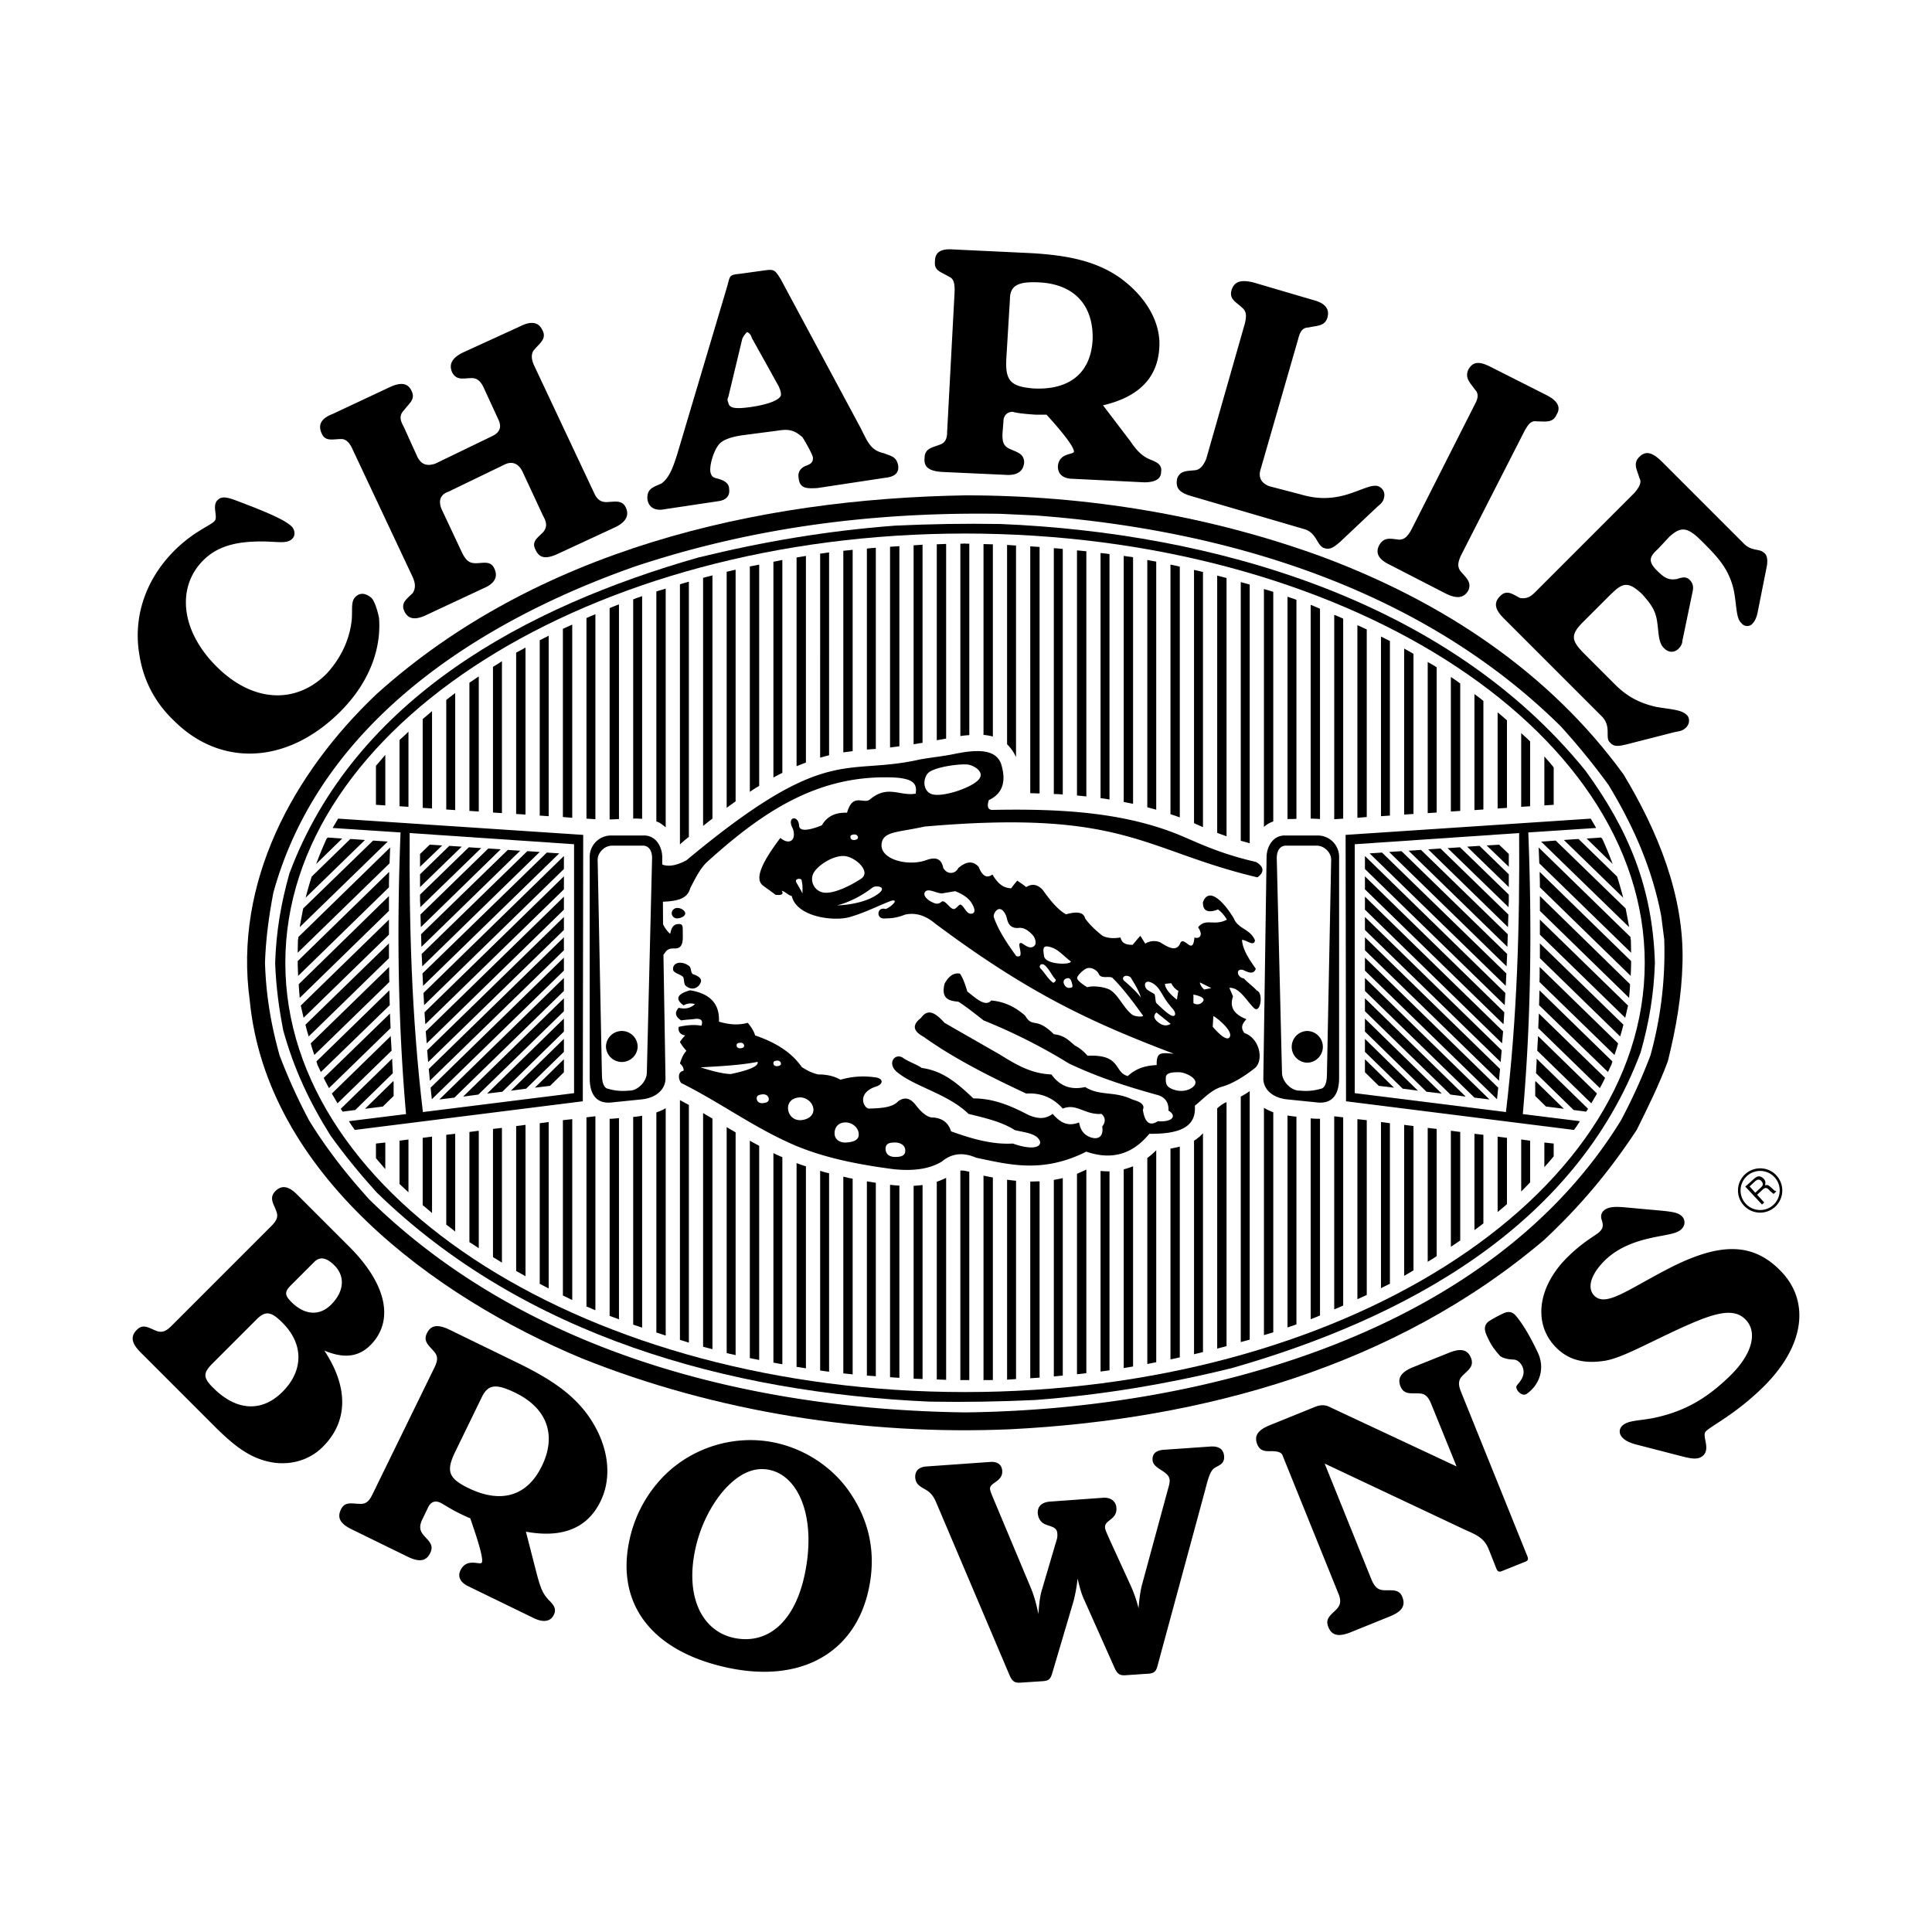
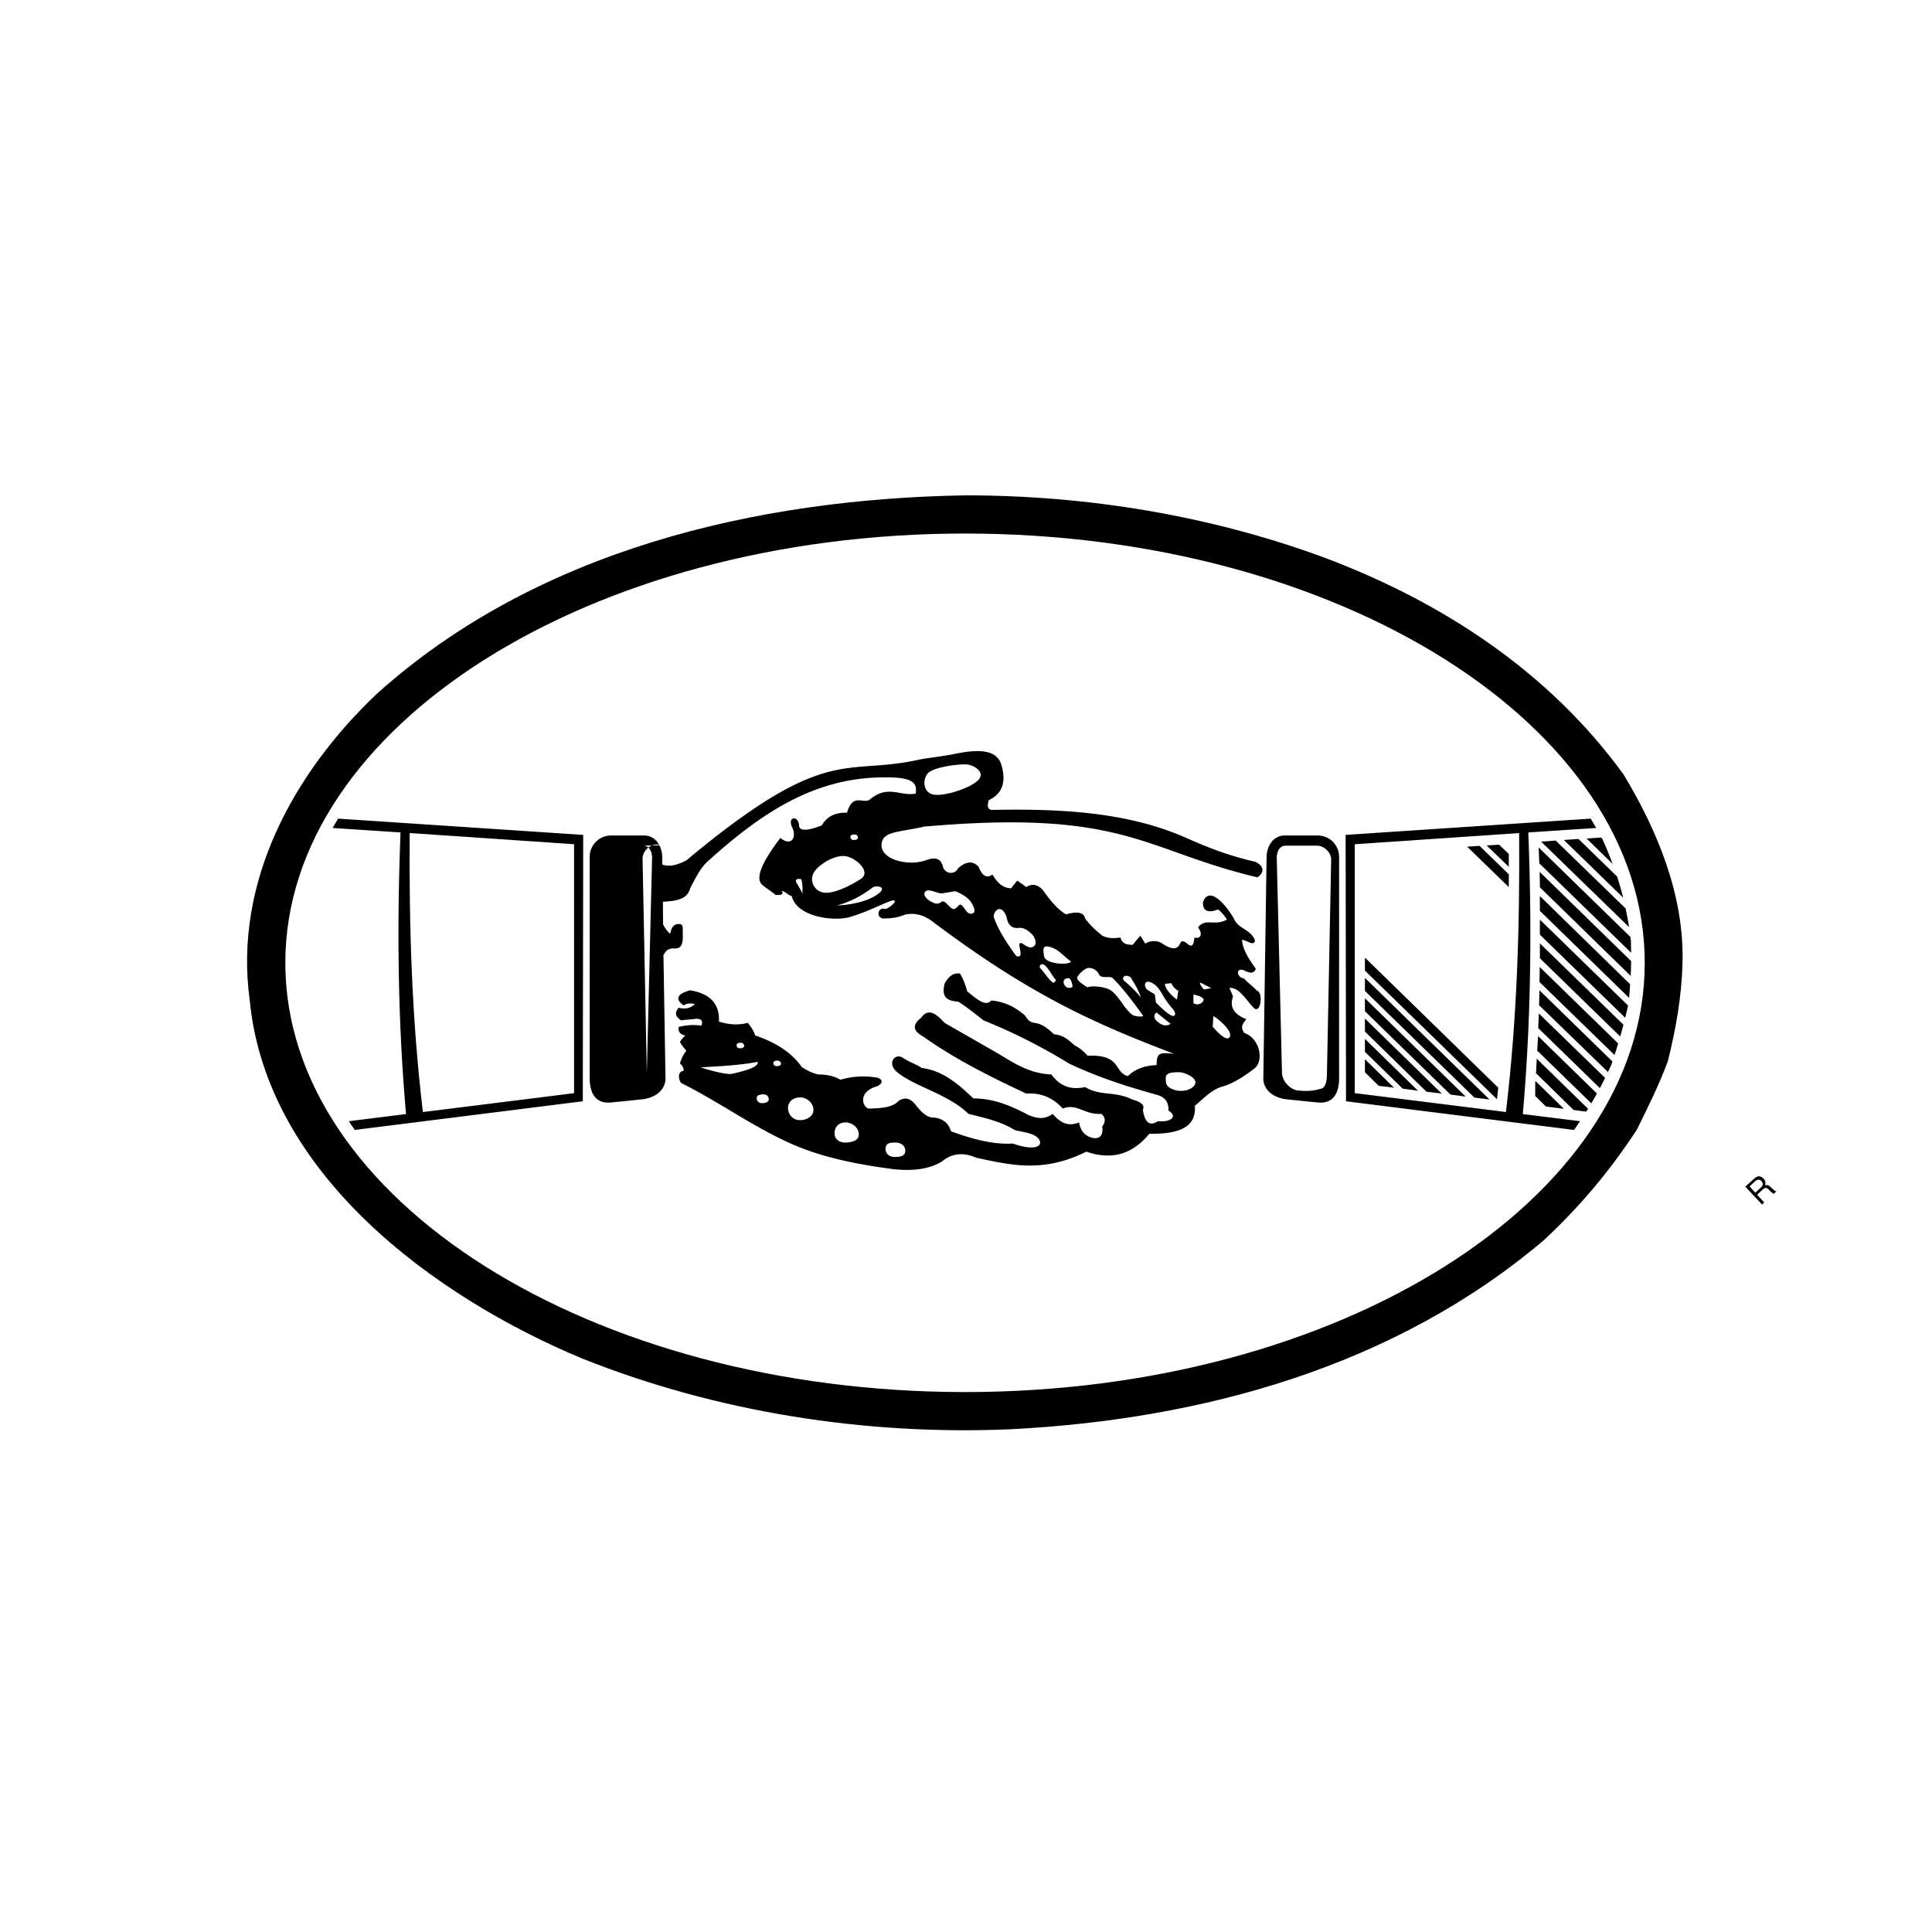
<svg xmlns="http://www.w3.org/2000/svg" width="2500" height="2500" viewBox="0 0 192.756 192.756">
  <g fill-rule="evenodd" clip-rule="evenodd">
    <path fill="#fff" d="M0 0h192.756v192.756H0V0z" />
    <path d="M132.104 55.624c11.779 4.419 22.443 11.394 29.883 21.652 3.387 5.616 6.041 12.042 5.879 18.712-.08 3.407-.648 6.588-1.459 9.874-.852 2.311-2.008 4.643-3.102 6.852-2.697 4.115-5.656 7.645-9.266 11.01-14.859 12.609-34.039 17.9-53.217 18.873-14.455.629-29.356-1.703-42.777-7.074-14.719-6.143-31.444-18.389-33.127-35.701-1.622-11.759 4.318-22.667 12.651-30.573 15.935-14.354 37.85-19.482 58.752-19.827 12.124-.002 24.39 2.005 35.783 6.202z" />
-     <path d="M103.316 51.427c19.098 1.419 38.539 7.319 52.406 21.044a69.973 69.973 0 0 1 4.744 5.819c2.512 4.136 4.357 8.332 5.271 13.076l.303 2.352a38.527 38.527 0 0 1-1.379 11.597 56.542 56.542 0 0 1-2.939 6.467c-13.117 21.326-41.924 28.869-65.442 29.133-21.368-.285-43.791-5.9-59.441-21.248-2.25-2.492-4.237-5.008-6.001-7.885a56.37 56.37 0 0 1-2.939-6.467c-.872-3.123-1.358-6.021-1.46-9.246.081-2.392.385-4.642.832-6.994 4.643-16.908 20.395-27.044 36.086-32.559 11.9-3.954 23.983-5.454 36.493-5.251l3.466.162z" fill="#fff" />
    <path d="M99.809 52.279c21.205.871 44.561 7.541 58.387 24.632 4.34 5.96 6.691 11.718 6.914 19.158-.102 3.123-.568 5.881-1.42 8.92-6.568 17.496-23.699 26.619-40.789 31.506-6.508 1.602-12.936 2.676-19.645 3.184-3.508.162-6.975.223-10.502.162-20.091-.893-40.466-6.549-55.184-20.883-1.663-1.844-3.163-3.668-4.602-5.676-2.108-3.365-3.629-6.609-4.704-10.461-.446-2.291-.73-4.439-.811-6.752.102-3.122.567-5.878 1.419-8.919 6.548-17.517 23.68-26.639 40.79-31.525 6.528-1.602 12.935-2.676 19.645-3.183 3.507-.163 6.974-.224 10.502-.163z" />
    <path d="M96.281 53.231c37.364 0 67.815 19.239 67.815 42.837 0 23.578-30.451 42.818-67.815 42.818s-67.814-19.24-67.814-42.818c-.001-23.597 30.45-42.837 67.814-42.837z" fill="#fff" />
    <path d="M66.154 92.217c.183.385.446.73.71.953.081-.324.162-.892.729-.973.527-.041.527.122.527.771 0 .689.122 1.662-.771 1.662-.791-.041-.872.264-1.156.629l.203 12.306c.02 1.053-.852 1.986-2.453 2.129l-2.98.303c-1.561.143-2.128-.953-2.128-2.432V85.487c0-1.176.953-2.129 2.128-2.129h3.305c1.176 0 1.784 1.115 1.805 2.129v.771c.669.243 1.459.081 2.412-.426 14.11-11.758 15.732-8.353 23.274-10.056 1.095-.203 2.393-.324 3.528-.568 2.392-.486 4.054-.405 4.582.973.568 1.784.162 3-1.217 3.649-.203.648-.08.973.365.973 6.527-.122 13.219.162 19.057 2.676 2.148.933 4.055 1.784 7.219 2.514.811.446.891 1.014.162 1.541-11.436-2.716-13.219-6.812-33.208-5.068-2.717.608-4.258.446-4.298 1.865 0 1.46 2.676 2.108 4.42 1.5 1.175-.446 1.581 0 1.743.771.366.649 1.176.649 1.5 0 .811-.689 1.46-.73 2.027-.122.365.933.811 1.176 1.379.771.689 1.175 1.297 1.338 1.865 1.378.203-.284.406-.527.607-.771.285.203.609.406.893.649.568-.365 1.096-.284 1.623.243.648.892 1.418 1.946 2.35 2.473.854-.243 1.744-.324 1.906.406.527.729 1.137 1.257 1.744 1.743.607.284 1.256.243 1.785.162.16.649.646.73 1.215.73.244-.284.486-.608.771-.892.162.243.324.527.486.771a1.64 1.64 0 0 1 1.5-.122c.893.568 1.662.974 2.027 0 .445-.567 1.217 1.339 1.379-.486.486.162.932-.202.365-1.014.77-.973 1.58-.081 2.879-.77-.203-.325-.488-.73-.893-1.014-1.014.405-1.541.122-1.5-.73.566-1.541 2.027-.122 3.08 1.622.406 1.054 1.662 1.054 2.109 2.189-.082.689-.893-.082-1.297-.041.08 1.014.729 1.946 1.379 2.878-.203.568-.689.406-1.258.123-.77-.203-.648.729.082.852.404.445.891.77 1.297 1.215.648.203.365 2.312-.285 1.744-.77-.73-1.459-2.107-2.473-2.027l.365.852c-.365 1.055.08 1.783 1.338 2.271-.365.404-.648.811-.203 1.377 1.582.568 1.947 2.799 1.014 3.527-1.094.854-2.27 1.582-3.365 1.865-1.055.365-1.783 1.217-2.594 1.865.16 2.068-1.42 2.84-4.543 2.799-1.783 2.189-3.932 2.594-6.283 1.783-4.379 2.189-7.664 1.299-10.988.607-1.298-.566-2.434-.445-3.407.367-1.297.811-3.041.973-4.866.77-3.771-.486-7.217-1.217-10.136-2.514-3.934-1.744-7.137-4.137-11.029-6.082-.325-.445-.325-1.135.243-1.217.041-.244-.122-.527-.365-.73.162-.525.365-.973.648-1.256-.203-.244-.486-.568-.648-.893.162-.242.324-.445.527-.648-.487-.082-.73-.365-.648-.852 1.094-.244 1.703-.203 2.271-.121.162-.486 0-.689-.527-.689-.486.08-1.014.08-1.5.162-.568-.365-.689-.771-.243-1.258.648.162 1.176.041 1.622-.365a1.392 1.392 0 0 0-1.135.123c-.852-.609-.689-1.137.649-1.502 2.027.326 2.96 1.379 2.878 3.123 1.054.324 1.987.365 2.879.121.325.406.608.812.73 1.258 2.027.689 3.609 1.662 4.663 3.162.406.244.811.527 1.623.73.973 0 1.662.203 2.23.527a8.061 8.061 0 0 1 3.406-.244c.933.082.933.73 0 .973-1.825.689-1.054 2.189-.527 2.15 1.297-.041 2.312-.123 2.879-.73.568-.406 1.135-.406 1.744.365.648.852 1.257 1.297 1.784 1.256.812.082 1.46.447 1.744 1.379 2.026.73 4.094 1.338 6.163 1.217 1.945.689 2.838.365 2.717-.203-.283-.811-1.5-.891-2.514-1.135-1.338-.852-3-1.217-4.623-1.621-2.027-1.988-5.393-2.717-7.136-4.178-1.054-.891-.162-1.986.649-1.377.527.363 1.297.607 1.825.973 2.108.283 3.568 1.541 5.148 3.039 2.068 0 3.812.771 5.516 1.664.811.324 1.58.486 2.393-.121.688.77 1.418 1.338 2.635.852.121.607.324 1.094.973 1.418.932.404 1.5 0 1.338-1.014.365-.445.324-.932-.08-1.256-1.662.121-2.475-1.096-3.852-.527-1.096-1.217-2.354-1.582-3.65-1.5-3.73-1.744-7.257-3.527-10.258-5.678-1.054-.566-1.135-1.176-.243-1.865.73-1.053 1.541-.404 2.352.486 1.824 1.055 3.69 2.109 5.515 3.164 1.58.973 3.082 1.906 5.148 1.986.934 1.297 2.109 1.541 3.365 1.256 1.502.934 2.92.365 4.744 1.258.893.244 1.217.568 1.014 1.014.203 1.297.689 1.662 1.5 1.135 1.42.123 1.947-.527 1.055-1.053.041-.852-.365-1.379-1.176-1.582-2.758-.771-5.676-1.662-8.758-3.123a56.041 56.041 0 0 0-8.516-4.297c-.973-.771-1.864-1.461-2.513-1.865-.933-.082-1.744-.283-1.378-1.785.405-.77.932-1.135 1.541-1.014.324.488.527 1.096.73 1.785.852.648 1.783 1.582 2.393.893 1.379.121 2.432.689 3.365 1.5.811 1.338 1.014.039 2.879 1.865 1.094.121 1.5.648 2.107 1.135.488.244.893.607 1.258 1.014 3.406-.162 2.596 1.662 4.014 2.027.852-.811 1.865-1.055 2.879-1.096-.041-1.377.486-1.215 1.703-1.135-7.988-3.041-14.312-5.879-23.841-13.015-.973-.811-1.987-1.095-3-.852a4.847 4.847 0 0 1-1.906.365c-1.014.162-.892-1.217 0-.933.567-.203 1.419-1.055.527-.811-1.378.527-2.473 1.135-4.135 1.622-1.663.446-5.271-.041-5.758-2.108-.446-.121-.568-.405-1.014-.527.324.446-.244.446-.608.406-.446-.365-.852-.608-1.257-.933-.892-.689 0-2.433 1.744-4.744.852.73 1.622.284 1.256-.892-.689-1.257.527-1.419.608-.364 0 .567.771.608 2.271 0 .527-.893 1.338-1.298 2.514-1.257.608-2.108 1.703-.729 2.352-1.378 1.743-1.419 2.96-.243 4.5-.527.122-.851 0-1.582-2.595-1.622-7.217-.162-12.61 3.365-18.165 8.393-.729.649-1.257 1.744-1.743 2.676-.284 1.136-1.48 1.277-2.717 1.338l.015 2.251zM131.475 83.357h-3.303c-1.178 0-1.785 1.115-1.805 2.129l-.324 22.078c-.021 1.053.85 1.986 2.451 2.129l2.98.303c1.562.143 2.129-.953 2.129-2.432V85.487a2.129 2.129 0 0 0-2.128-2.13zM33.19 82.608c.183-.325.365-.629.548-.933l24.449 1.622-.041 26.578-22.746 2.859c-.203-.285-.405-.568-.588-.873l5.697-.709c-.831-9.488-.912-18.813-.547-28.099l-6.772-.445zM159.25 82.608c-.182-.325-.365-.629-.547-.933l-24.451 1.622.041 26.578 22.746 2.859c.203-.285.406-.568.59-.873l-5.697-.709c.83-9.488.912-18.813.547-28.099l6.771-.445z" />
    <path d="M160.893 86.196a36.126 36.126 0 0 0-1.035-2.514l-.121-.122-1.439.101 2.595 2.535zM161.945 89.561a36.486 36.486 0 0 0-.607-2.108l-3.852-3.75-1.459.102 5.918 5.756zM162.535 92.501a53.712 53.712 0 0 0-.346-1.865l-6.975-6.771-1.459.101 8.78 8.535zM162.676 93.494c0 .102.02.223.041.345 0 .405.02.811.02 1.216l-9.162-8.92-.062-1.582 9.145 8.92.018.021zM162.695 97.367c.021-.488.041-.994.041-1.48l-9.123-8.9c0 .425.021.831.021 1.256v.284l9.061 8.84z" />
    <path d="M40.874 83.114c-.061 9.123.183 18.308 1.318 27.835l15.083-1.885V84.229l-16.401-1.115z" fill="#fff" />
    <path d="M162.535 99.557c.039-.447.08-.912.1-1.359l-9-8.798v1.479l8.9 8.678zM162.148 101.543c.102-.406.184-.811.285-1.217l-8.799-8.575v1.5l8.514 8.292zM161.643 103.408c.121-.385.223-.771.324-1.176l-8.332-8.11v1.48l8.008 7.806zM161.074 105.252c.143-.385.264-.77.365-1.154l-7.826-7.623c0 .486 0 .994-.02 1.5l7.481 7.277zM160.871 105.902c-.039.121-.08.223-.102.344-.121.223-.223.467-.344.709l-6.873-6.67c.021-.486.021-.992.041-1.48l7.278 7.097zM159.615 108.559a16.2 16.2 0 0 0 .527-1.016l-6.609-6.426-.061 1.459 6.143 5.983zM158.764 110.078c.182-.324.385-.648.566-.973l-5.879-5.738c-.02.486-.061.973-.08 1.459l5.393 5.252zM158.256 110.908c.062-.1.121-.182.184-.283l-5.129-5.008v.264c-.021.385-.041.791-.062 1.197l3.752 3.668 1.255.162z" />
    <path d="M151.566 83.114c.061 9.123-.182 18.308-1.318 27.835l-15.084-1.885V84.229l16.402-1.115z" fill="#fff" />
-     <path d="M150.512 90.514c0-.203 0-.405.021-.588v-.668l-4.867-4.724-1.236.082 6.082 5.898zM150.451 92.501c.02-.426.02-.832.041-1.257l-6.771-6.589-1.236.081 7.966 7.765zM150.391 94.467c.02-.426.02-.831.041-1.257l-8.658-8.414-1.236.081 9.853 9.59zM150.309 96.414l.061-1.237-10.541-10.258-1.237.081 11.717 11.414zM150.229 98.359l.061-1.236-12.406-12.062-1.238.081 13.583 13.217zM150.127 100.285l.061-1.215-14.008-13.665v1.298l13.947 13.582zM150.006 102.191c.02-.406.061-.811.08-1.195L136.18 87.433v1.297l13.826 13.461zM149.863 104.098c.041-.406.061-.811.102-1.197L136.18 89.46v1.297l13.683 13.341zM149.721 105.963c.041-.385.061-.791.102-1.176l-13.643-13.3v1.297l13.541 13.179zM149.559 107.828c.02-.385.061-.771.102-1.176l-13.48-13.138v1.297l13.378 13.017z" />
-     <path d="M64.229 84.372c.608.061.811.628.831 1.175l-.527 21.551c-.061.832-.831 1.602-1.562 1.703-.932.08-1.521.061-2.412-.203-.446-.182-.506-.973-.506-1.379l-.426-21.489c.041-.709.669-1.318 1.379-1.358h3.223z" fill="#fff" />
+     <path d="M64.229 84.372c.608.061.811.628.831 1.175l-.527 21.551l-.426-21.489c.041-.709.669-1.318 1.379-1.358h3.223z" fill="#fff" />
    <path d="M149.357 109.672c.039-.385.08-.77.121-1.154L136.18 95.542v1.298l13.177 12.832zM147.105 109.51l1.5.183-12.425-12.125v1.299l10.925 10.643zM144.713 109.205l1.521.203-10.054-9.812v1.299l8.533 8.31zM142.322 108.922l1.52.183-7.662-7.482v1.299l6.142 6zM139.949 108.617l1.522.203-5.291-5.17v1.297l3.769 3.67zM137.557 108.334l1.521.184-2.898-2.838v1.297l1.377 1.357zM147.613 84.392l-1.236.081 4.156 4.034V87.23l-2.92-2.838zM149.559 84.27l-1.237.081 2.211 2.128v-1.277l-.974-.932zM153.168 107.99c.02-.041.02-.102.02-.143l2.84 2.777-1.785-.223-1.074-1.055v-1.356h-.001z" />
    <path d="M128.211 84.372c-.607.061-.811.628-.83 1.175l.525 21.551c.062.832.832 1.602 1.562 1.703.932.08 1.52.061 2.412-.203.445-.182.508-.973.508-1.379l.424-21.489c-.039-.709-.668-1.318-1.377-1.358h-3.224z" fill="#fff" />
-     <path d="M130.4 102.861a1.582 1.582 0 0 0 0 3.162c.873 0 1.582-.709 1.582-1.582 0-.871-.709-1.58-1.582-1.58zM67.168 90.757c.345-.365 1.034-.081 1.176.263.142.345-.406.609-.811.609-.406 0-.709-.507-.365-.872zM67.148 96.717c-.041-.729.913-.891 1.622-.323.223.183.122.729.405.812.547.182.892.465.729.83-.243.588-.932.832-1.52.283-.163-.162-.122-.709-.223-.83-.202-.284-.993-.385-1.013-.772zM135.428 111.658l.934.102v17.436c-.305.143-.609.283-.934.426v-17.964zM137.781 111.943l.891.121v16.016c-.283.143-.588.285-.891.447v-16.584zM140.092 112.227l.932.121v14.395c-.303.184-.607.365-.932.547v-15.063zM142.443 112.531l.893.102v12.691c-.285.201-.588.385-.893.566v-13.359zM144.754 112.814l.934.121v10.826c-.305.203-.609.426-.934.629v-11.576zM147.105 113.119l.893.102v8.838c-.283.225-.588.447-.893.67v-9.61zM149.418 113.402l.932.121v6.609c-.305.285-.607.527-.932.791v-7.521zM151.77 113.686l.891.121v4.158c-.283.303-.588.607-.891.912v-5.191zM154.08 113.99l.932.102v1.277c-.303.365-.607.73-.932 1.074v-2.453zM155.012 80.296l-.932.061v-4.886c.324.365.648.73.932 1.095v3.73zM152.66 80.438l-.891.061V73.14c.303.283.607.547.891.831v6.467zM150.35 80.601l-.932.061v-9.59c.324.264.627.527.932.791v8.738zM147.998 80.763l-.893.06V69.247c.305.223.609.446.893.689v10.827zM145.688 80.905l-.934.061V67.544c.324.203.629.426.934.649v12.712zM143.336 81.066l-.893.061V66.044c.305.182.607.344.893.527v14.495zM141.023 81.208l-.932.061V64.706c.324.183.629.345.932.527v15.975zM138.672 81.371l-.891.061V63.51c.303.142.607.304.891.446v17.415zM136.361 81.513l-.934.081V62.375c.324.142.629.283.934.425v18.713zM134.01 81.675l-.893.061V61.341c.305.122.607.243.893.385v19.949zM131.697 81.715c-.324-.02-.627-.041-.932-.041V60.347c.041.021.061.021.082.021l.85.365v20.982zM129.346 81.695c-.303.02-.607.02-.891.02V59.537c.303.101.607.203.891.304v21.854zM127.035 81.958a2.532 2.532 0 0 0-.932.547v-23.74c.324.102.629.182.932.284v22.909zM124.684 84.128l-.893-.244V58.077c.305.081.609.162.893.243v25.808zM122.373 83.439c-.324-.122-.629-.223-.934-.345V57.428c.324.081.629.162.934.243v25.768zM120.021 82.526c-.305-.142-.609-.263-.893-.405V56.86c.305.061.607.142.893.203v25.463zM117.709 81.553a23.863 23.863 0 0 0-.932-.324V56.333c.324.061.629.122.932.203v25.017zM115.357 80.783c-.303-.081-.607-.162-.891-.243V55.867c.303.061.607.122.891.162v24.754zM113.047 80.195c-.324-.061-.629-.122-.934-.183V55.461c.266.041.527.081.791.102.041.02.102.02.143.041v24.591zM110.695 79.769c-.305-.061-.607-.101-.893-.142v-24.45c.305.021.607.061.893.102v24.49zM108.385 79.465c-.324-.041-.629-.061-.934-.102V54.915c.324.02.629.061.934.081v24.469zM106.033 79.262c-.305-.02-.609-.04-.893-.04V54.691c.305.02.607.041.893.082v24.489zM103.721 79.161c-.324 0-.629-.021-.932-.021V54.509c.324.02.629.041.932.061v24.591zM101.369 75.532a4.348 4.348 0 0 0-.893-1.277V54.367l.893.061v21.104zM99.059 73.485a5.191 5.191 0 0 0-.934-.163V54.286c.324 0 .629.02.934.02v19.179zM95.814 73.444c.041-.021.081-.021.102-.021.264-.04.527-.061.791-.081V54.245c-.162 0-.325 0-.486-.02-.142.02-.264.02-.406.02v19.199h-.001zM94.396 73.687c-.324.062-.629.122-.933.162V54.306c.324-.02.628-.02.933-.041v19.422zM92.043 74.113c-.304.041-.608.102-.892.142V54.407l.892-.061v19.767zM89.732 74.458c-.324.041-.628.081-.932.122V54.55l.932-.061v19.969zM87.361 74.721l-.872.061v-20.05c.304-.041.608-.061.892-.081v20.071h-.02v-.001zM84.137 75.066c.142-.021.304-.041.466-.061.163-.021.304-.041.467-.061v-20.09c-.304.04-.608.061-.933.101v20.111zM82.718 75.35c-.304.081-.608.163-.892.243V55.238c.304-.041.608-.081.892-.122V75.35zM80.407 76.08c-.324.122-.628.243-.933.365V55.624c.324-.061.628-.102.933-.162V76.08zM78.055 77.113c-.305.142-.608.304-.892.466v-21.53c.304-.061.608-.122.892-.183v21.247zM75.744 78.411c-.324.182-.628.385-.933.588V56.516c.325-.061.629-.122.933-.182v22.077zM73.392 79.952c-.304.223-.608.426-.892.649V57.043c.304-.061.608-.142.892-.203v23.112zM71.081 81.675c-.325.243-.628.487-.933.73V57.65c.324-.081.628-.162.933-.243v24.268zM68.729 83.5c-.324.243-.628.507-.892.75V58.3c.304-.102.608-.183.892-.264V83.5zM65.485 81.958c.122.041.244.082.345.143.203.142.405.283.587.446V58.726c-.304.102-.608.182-.933.284v22.948h.001zM64.066 81.695c-.304-.021-.608-.041-.892-.021V59.8c.304-.122.608-.223.892-.324v22.219zM61.755 81.715c-.324.021-.628.041-.933.041V60.671c.243-.101.486-.202.75-.304l.183-.061v21.409zM59.403 81.736l-.892-.061v-20.01c.304-.142.608-.263.892-.385v20.456zM57.092 81.594l-.933-.081V62.74c.324-.143.628-.284.933-.426v19.28zM54.741 81.432l-.892-.061V63.875c.304-.142.608-.305.892-.446v18.003zM52.43 81.27l-.934-.061V65.111c.325-.162.629-.324.934-.506V81.27zM50.078 81.127l-.892-.061V66.531c.305-.183.608-.365.892-.567v15.163zM47.767 80.965l-.933-.061V68.112c.325-.202.628-.425.933-.628v13.481zM45.415 80.823l-.892-.06V69.835c.304-.243.608-.466.892-.689v11.677zM43.104 80.662l-.933-.061v-8.859c.324-.264.628-.527.933-.791v9.711zM40.752 80.499l-.892-.061v-6.609c.304-.263.608-.547.892-.832v7.502zM38.441 80.357l-.932-.061v-3.893c.324-.365.628-.73.932-1.095v5.049zM37.509 114.092l.932-.102v2.656c-.304-.365-.628-.73-.932-1.096v-1.458zM39.86 113.807l.892-.121v5.271l-.892-.83v-4.32zM42.171 113.523l.933-.121v7.623a36.723 36.723 0 0 0-.933-.791v-6.711zM44.523 113.221l.892-.102v9.752c-.284-.225-.588-.467-.892-.689v-8.961zM46.834 112.936l.933-.121v11.719c-.304-.203-.608-.406-.933-.609v-10.989zM49.186 112.633l.892-.102v13.441c-.284-.184-.587-.365-.892-.549v-12.79zM51.497 112.348l.934-.121v15.104c-.305-.182-.609-.344-.934-.527v-14.456zM53.849 112.064l.892-.121v16.604c-.284-.143-.588-.305-.892-.467v-16.016zM56.16 111.76l.933-.102v18.045c-.304-.143-.608-.305-.933-.447V111.76zM59.383 111.375h-.041l-.831.102v18.875c.122.041.243.102.365.141.162.082.345.162.527.225v-19.342h-.02v-.001zM61.755 111.559c-.264.02-.507.039-.71.061h-.223v19.664c.324.123.628.223.933.346v-20.071zM63.174 111.436c.284-.02.588-.061.892-.121v21.145c-.284-.102-.588-.201-.892-.303v-20.721zM65.485 110.99c.325-.121.649-.244.933-.426v22.686a49.21 49.21 0 0 0-.933-.305V110.99zM67.837 109.754c.284.162.588.324.892.486v23.719c-.284-.1-.588-.182-.892-.283v-23.922zM70.148 111.051c.304.182.608.365.933.547v23.012a58.332 58.332 0 0 0-.933-.244v-23.315zM72.5 112.449c.284.184.588.346.892.527v22.221a.382.382 0 0 1-.162-.041c-.243-.041-.487-.102-.73-.162v-22.545zM74.811 113.807c.304.164.608.346.933.508v21.369c-.304-.061-.608-.123-.933-.184v-21.693zM77.163 115.045c.284.143.587.283.892.406v20.658c-.284-.041-.588-.102-.892-.162v-20.902zM79.474 116.039c.304.121.608.223.933.324v20.15c-.304-.039-.608-.102-.933-.141v-20.333zM81.826 116.809c.284.102.588.182.892.244v19.807a98.9 98.9 0 0 0-.892-.123v-19.928zM85.07 117.6c-.122-.021-.223-.061-.345-.061-.203-.061-.405-.102-.588-.143v19.625c.324.041.629.061.933.102V117.6zM86.489 117.863c.284.041.588.102.892.141v19.301l-.892-.061v-19.381zM88.8 118.207c.304.041.608.061.932.082v19.178c-.304-.02-.608-.041-.932-.061v-19.199zM91.152 118.309c.283-.02.587-.041.892-.08v19.359c-.284-.02-.588-.02-.892-.039v-19.24zM93.463 117.904c.304-.102.628-.244.933-.387v20.152c-.304-.021-.608-.021-.933-.041v-19.724zM95.814 116.787c.284-.02.567.041.892.123v20.779h-.892v-20.902zM98.125 117.295c.305.061.609.121.934.184v20.211h-.934v-20.395zM100.477 117.701c.285.039.588.08.893.102v19.785c-.283.021-.588.041-.893.061v-19.948zM102.789 117.883c.303 0 .607-.02.932-.02v19.584c-.303.02-.607.041-.932.061v-19.625zM105.141 117.721c.283-.061.588-.102.893-.182v19.705c-.285.02-.588.061-.893.08v-19.603zM107.451 117.113c.305-.143.609-.264.934-.426V137c-.305.041-.609.082-.934.104v-19.991zM109.803 116.828c.285.021.588.041.893.041v19.848c-.285.041-.588.082-.893.121v-20.01zM112.113 116.666c.305-.08.629-.182.934-.303v19.969c-.305.061-.609.102-.934.162v-19.828zM114.467 115.531a7.64 7.64 0 0 0 .891-.77v21.145c-.283.061-.588.121-.891.182v-20.557zM116.777 114.6c.305-.062.629-.123.932-.203v21.023c-.303.08-.607.141-.932.203V114.6zM119.129 113.807c.324-.201.629-.445.893-.748v21.834c-.285.08-.588.143-.893.223v-21.309zM121.439 110.584c.285-.264.588-.486.934-.627v24.348c-.305.08-.609.162-.934.242v-23.963zM123.791 109.408c.305-.162.609-.344.893-.547v24.793c-.283.082-.588.164-.893.244v-24.49zM126.104 110.523c.283.182.607.324.932.447v21.955c-.303.102-.607.182-.932.283v-22.685zM128.455 111.295c.242.039.547.08.891.121v20.719c-.283.102-.588.203-.891.305v-21.145zM130.766 111.578c.305.041.629.041.932.041v19.625c-.283.121-.566.242-.85.344-.041.02-.062.02-.082.041v-20.051zM133.117 111.375h.021l.871.102v18.773c-.285.143-.588.264-.893.385v-19.26h.001zM150.045 61.706l9.752 9.752c1.035 1.034.283 2.148.832 2.615.385.466.852.385 1.703.182l4.764-1.216c.385-.081.75-.081 1.135-.466.365-.365.365-.933.082-1.217-.547-.568-1.582-.568-3.082-.831-1.684-.385-2.898-1.034-4.115-2.25l-3-3.001c-1.318-1.317-1.5-1.885-.203-3.183l2.352-2.351c1.5-1.5 1.967-1.967 3.568-.467.75.852 1.297 1.5 1.479 2.616.203 1.237.102 2.25.752 2.818.385.385.951.466 1.418 0 .184-.182.365-.466.365-.75l1.033-4.967c.102-.466 0-.831-.283-1.115-.365-.385-.75-.284-1.297-.102-.75.102-1.137 0-1.988-.852-.932-.932-.729-1.399.102-2.148l1.137-1.217c1.217-1.115 1.865-.933 3.264.466 1.5 1.5 2.717 2.716 3.184 4.967.283 1.5.201 2.717.75 3.183a.702.702 0 0 0 1.135 0c.182-.182.365-.547.467-1.034l.932-4.683c.102-.649 0-1.115-.283-1.298-.467-.466-1.217-.102-2.049-.953l-8.148-8.149c-.953-.933-1.602-1.116-2.252-.466-.668.669-.201 1.318 0 2.068.285.466 0 .933-.465 1.5l-9.934 9.935c-.568.568-.953.649-1.502.568-.75-.386-1.316-.852-1.965-.203-.673.667-.572 1.316.36 2.249zM138.713 56.374l5.434 2.798c1.115.568 1.865.568 2.352-.264.365-.852-.283-1.318-.75-1.885-.385-.466-.285-.933 0-1.581l6.365-12.468c.365-.649.648-1.034 1.217-.933.852 0 1.602.183 1.967-.669.467-.75.102-1.398-1.033-1.966l-5.535-2.797c-1.115-.568-1.764-.568-2.23.263-.385.852.182 1.317.648 1.987.365.365.365.831 0 1.48l-6.365 12.569c-.385.649-.67.933-1.217.933-.852-.102-1.5-.284-1.967.568-.386.748-.103 1.397 1.114 1.965zM118.947 49.521l11.23 3.284c1.217.385 1.217 1.683 1.967 1.885.568.183.953-.102 1.602-.669l3.568-3.365c.283-.284.648-.466.75-.933.182-.568-.102-1.034-.568-1.216-.648-.204-1.602.365-3.102.831-1.582.466-3 .466-4.582 0l-3.182-.831c-.75-.284-1.137-.852-.852-1.703l3.75-13.016c.182-.75.467-1.115 1.033-1.115.832-.203 1.582-.102 1.865-.953.285-.933-.283-1.5-1.398-1.784l-6.002-1.764c-1.215-.284-1.863-.102-2.148.75-.283.933.467 1.217 1.035 1.764.465.385.465.852.283 1.601l-3.852 13.502c-.283.649-.568 1.015-1.035 1.116-.83.101-1.58 0-1.865.851-.18.934.185 1.4 1.503 1.765zM100.012 43.338l.102-1.298c0-.568.363-.953.932-.953.283.102 1.035.203 2.25.284h1.115c1.887 2.068 2.736 3.285 2.736 3.67 0 .365-1.5.081-1.602 1.5 0 .649.365 1.115 1.217 1.216l7.4.365c1.135 0 1.682-.365 1.682-1.034.102-.648-.283-.932-1.033-1.216-.932-.365-1.48-1.034-2.047-1.865l-2.717-3.568c3.547-.831 5.434-2.717 5.615-5.717.182-2.434-1.217-5.048-3.934-7.015-2.432-1.703-5.332-2.25-8.898-2.453l-7.685-.365c-1.317-.102-1.865.284-1.865 1.217-.101.932.649 1.034 1.399 1.5.466.183.567.649.567 1.399l-.75 14.07c0 .729-.203 1.115-.75 1.297-.75.284-1.5.385-1.5 1.318-.102.932.466 1.317 1.784 1.398l6.185.284c1.215.101 1.865-.284 1.965-1.216 0-.933-.75-1.034-1.5-1.399-.567-.284-.668-.67-.668-1.419zM66.094 50.839l5.534-.831c.852-.101 1.216-.567 1.115-1.236 0-.547-.466-.832-1.115-1.014-.466-.101-.648-.202-.75-.669-.102-.648.284-1.966.75-2.615.365-.567 1.216-.851 2.331-1.034l3.568-.466c1.135-.183 1.683-.102 2.534.649.365.567.933 1.602 1.034 1.966.082.669-.385.75-.851.953-.466.264-.648.649-.568 1.115.102 1.034.669 1.115 1.886 1.034l6.832-1.034c.852-.101 1.318-.466 1.216-1.216-.182-.933-.75-.933-1.398-1.216-1.318-.285-1.602-1.034-2.352-2.534l-7.947-14.8c-.568-.932-.669-1.034-1.5-.932l-2.636.364c-1.034.102-.933.183-1.216 1.217l-4.967 16.685c-.466 1.5-.831 2.433-1.581 3-.75.365-1.5.466-1.419 1.581.101.749.669 1.134 1.5 1.033zM42.577 61.341l5.637-2.636c1.114-.466 1.5-1.115 1.114-1.967-.365-.831-1.114-.547-1.865-.547-.669 0-.953-.283-1.318-.953l-2.068-4.399c-.365-.831-.182-1.5.669-1.784l5.616-2.716c.75-.365 1.398-.081 1.784.75l2.048 4.399c.385.669.385 1.135 0 1.602-.547.568-1.216.933-.75 1.784.385.831 1.034.933 2.25.365l5.636-2.615c1.014-.466 1.5-1.135 1.115-1.966-.365-.852-1.216-.568-1.966-.568-.568 0-.933-.284-1.217-.933l-6-12.751c-.284-.649-.284-1.217.102-1.582.466-.567 1.216-1.033.75-1.885-.386-.831-1.136-.933-2.251-.365l-5.535 2.534c-1.216.547-1.581 1.216-1.216 2.048.466.851 1.135.567 1.967.567.567 0 .933.385 1.216 1.034l1.419 3.082c.365.75.183 1.317-.668 1.703l-5.616 2.716c-.852.284-1.399.081-1.784-.669l-1.398-3.082c-.386-.669-.386-1.136.081-1.602.466-.649 1.135-1.035.75-1.866-.365-.852-1.115-.932-2.25-.385l-5.615 2.636c-1.217.466-1.501 1.114-1.116 1.966.365.831 1.116.547 1.967.547.466 0 .832.385 1.115 1.034l6.001 12.752c.284.649.284 1.115 0 1.582-.568.568-1.216.953-.851 1.784.381.852 1.131.933 2.247.386zM17.376 71.923c4.603 4.582 11.252 4.399 16.584-.933 2.818-2.818 4.115-6.183 3.852-9.366-.203-.953-.487-1.703-.75-1.966-.568-.487-1.135-.568-1.602-.102-.466.466-.284 1.216-.365 2.25-.202 2.048-1.135 3.934-2.534 5.434-3.102 3.082-7.4 2.818-10.967-.75-3.65-3.649-3.934-7.967-1.318-10.583 1.419-1.419 3.285-1.886 5.818-1.886 1.581 0 2.534.284 3.082-.284.284-.283.284-.831-.081-1.216-.568-.547-1.966-1.216-4.399-2.148-1.703-.649-2.453-1.034-3-.466-.568.567.081 1.683-.284 2.068-.385.466-2.068 1.014-4.035 2.98-2.898 2.919-4.115 6.67-3.466 10.4.384 2.453 1.499 4.703 3.465 6.568zM163.467 144.178l4.318 1.115c1.033.264 1.682.365 2.148-.082.75-.729-.182-1.967.264-2.412.67-.629 2.92-1.703 5.596-4.297 4.359-4.217 4.764-8.697 1.906-11.658-2.9-3.021-6.305-2.838-11.373-.203-4.117 2.15-6.145 3.771-7.279 2.615-.709-.75-.385-2.088 1.135-3.568 1.137-1.074 2.596-1.744 4.502-2.168 1.52-.346 2.574-.385 3.082-.893.363-.344.404-.893.061-1.256-.365-.387-.994-.467-1.906-.568l-3.812-.346c-1.053-.1-1.723-.039-2.127.346-.264.264-.305.607-.143 1.014.121.467.102.729-.264 1.094-.365.346-1.561.934-3.061 2.393-3.143 3.021-3.568 6.752-1.318 9.082 1.277 1.318 2.879 1.725 5.027 1.359 1.5-.283 3.568-1.398 6.346-2.717 4.074-1.926 6.285-2.738 7.602-1.359 1.156 1.197.752 3.367-1.621 5.656-2.291 2.211-4.459 3.488-7.521 4.137-1.5.305-2.594.223-3.184.791-.324.324-.344.811.041 1.195.262.284.79.546 1.581.73zM127.947 145.172l5.555 13.744c.305.709.285 1.156-.121 1.602-.547.588-1.217.934-.852 1.805.344.893 1.074.994 2.23.527l3.912-1.582c1.156-.467 1.602-1.033 1.238-1.945-.346-.852-1.115-.609-1.887-.67-.588-.041-.893-.365-1.195-1.074l-4.664-11.557 13.887 6.549c1.299.588 2.008.852 2.475 1.986l.77 1.947c.123.283.244.365.549.244l2.33-.934c.305-.121.324-.264.203-.568l-6.609-16.381c-.283-.709-.283-1.135.102-1.561.547-.588 1.236-.932.893-1.824-.346-.871-1.074-.975-2.211-.508l-3.588 1.439c-1.135.467-1.58 1.055-1.236 1.906.365.893 1.115.648 1.906.709.566.021.871.346 1.154 1.035l2.535 6.244-12.773-5.98c-.404-.184-.871-.162-1.398.061l-4.459 1.805c-1.156.465-1.602 1.033-1.258 1.904.244.588.629.711 1.318.689.708-.018 1.093.124 1.194.388zM93.402 149.895l7.299 17.191c.283.67.527.832 1.113.791l2.191-.143c.588-.039.789-.162.973-.789l2.129-7.197c.141-.549.303-1.297.404-2.25.203.871.406 1.602.711 2.229l2.959 6.631c.324.75.609.83 1.256.77l2.129-.143c.75-.039.832-.426.975-.992l4.703-17.355c.283-1.113.506-1.885.893-2.148.404-.303 1.053-.365.992-1.217-.061-.668-.506-1.014-1.379-.951l-4.643.324c-.811.061-1.154.426-1.115 1.033.062.912 1.643 1.055 1.703 1.986.021.244-.061.549-.162.893l-2.555 9.406c-.182.629-.303 1.439-.385 2.494a13.299 13.299 0 0 0-.871-2.453l-1.986-4.338c-.285-.648-.486-1.055-.486-1.277-.062-.75 1.215-.75 1.135-1.947-.041-.648-.547-1.053-1.297-1.014l-5.312.385c-.852.062-1.277.488-1.236 1.178.039.465.283.891.709 1.074.527.242 1.197.264 1.236.891.021.184.021.467-.08.73l-1.42 4.826c-.223.648-.305 1.479-.385 2.514-.203-1.014-.445-1.846-.709-2.494l-3.832-9.143c-.143-.346-.264-.629-.283-.852-.041-.629 1.297-.711 1.215-1.805-.039-.588-.465-.934-1.215-.873l-6.306.447c-.791.041-1.196.445-1.156 1.115.041.527.304.791.852 1.094.587.324.892.588 1.236 1.379zM62.789 153.705c-1.338 6.307 2.21 11.07 9.854 12.691 7.359 1.562 12.691-1.561 14.029-7.846.73-3.385.143-6.527-1.682-9.346-1.683-2.656-4.521-4.602-7.684-5.271-3.913-.83-8.13.406-11.009 3.266a12.978 12.978 0 0 0-3.508 6.506zM42.171 151.516l.547-1.135c.263-.547.709-.709 1.237-.445.263.121.892.566 1.926 1.074.304.143.649.324 1.034.465.912 2.617 1.318 4.098 1.156 4.422-.142.303-1.5-.527-2.129.77-.283.568-.081 1.156.709 1.561l6.63 3.225c.973.465 1.663.303 1.966-.326.284-.566.061-.951-.486-1.479-.709-.73-.893-1.5-1.176-2.494l-1.115-4.338c3.629.668 6.143-.346 7.44-3.021 1.135-2.291.872-5.271-.872-8.027-1.602-2.555-4.055-4.156-7.278-5.738l-6.913-3.365c-1.136-.547-1.845-.486-2.25.346-.426.852.243 1.256.75 1.885.365.445.324.871 0 1.541l-6.183 12.65c-.325.668-.629.973-1.216.953-.791 0-1.521-.285-1.927.547-.425.871-.04 1.459 1.095 2.008l5.555 2.717c1.115.547 1.845.486 2.25-.365.426-.852-.223-1.238-.709-1.846-.365-.449-.385-.915-.041-1.585zM14.032 134.932l7.278 7.279c2.047 2.047 3.73 3.406 6.103 3.73 1.845.223 3.567-.365 4.784-1.582 2.514-2.492 2.615-5.898.163-9.609 1.946.811 3.405.648 4.602-.547 2.291-2.311 1.804-5.92-2.168-9.873l-5.09-5.088c-.871-.893-1.561-1.055-2.229-.406-.669.689-.162 1.277.101 2.027.203.547.021.932-.507 1.459l-9.954 9.955c-.527.525-.913.709-1.459.525-.771-.283-1.358-.789-2.007-.121-.671.671-.509 1.36.383 2.251zM177.232 117.275c-.811-.893-2.211-.953-3.123-.123a2.21 2.21 0 1 0 3.123.123zM148.342 133.271c-.223-.488-.344-1.014.164-1.42.182-.121.77-.486 1.479-.812.609-.283.973-.1 1.277.264.832.994 1.582 2.414 2.15 3.609.77 1.602.201 3.244-1.096 4.156-.406.283-1.033-.264-1.033-.689 0-.242.566-.547.709-1.297.121-.67-.406-1.439-1.014-1.439-.223 0-1.074-.082-1.359-.406-.728-.831-.912-1.176-1.277-1.966zM31.548 86.196c.304-.831.649-1.663 1.035-2.514l.121-.122 1.439.101-2.595 2.535zM30.494 89.561c.183-.709.384-1.419.608-2.108l3.852-3.75 1.46.102-5.92 5.756zM29.906 92.501c.102-.628.223-1.257.345-1.865l6.973-6.771 1.46.101-8.778 8.535zM29.764 93.494c0 .102-.021.223-.041.345 0 .405-.021.811-.021 1.216l9.164-8.92.061-1.582-9.143 8.92-.02.021zM29.744 97.367c-.02-.488-.041-.994-.041-1.48l9.124-8.9c0 .425-.02.831-.02 1.256v.284l-9.063 8.84zM29.906 99.557a31.046 31.046 0 0 1-.102-1.359l9.002-8.798v1.479l-8.9 8.678zM30.291 101.543c-.101-.406-.183-.811-.284-1.217l8.799-8.575v1.5l-8.515 8.292zM30.797 103.408a20.17 20.17 0 0 1-.323-1.176l8.332-8.11v1.48l-8.009 7.806zM31.366 105.252c-.142-.385-.264-.77-.365-1.154l7.825-7.623c0 .486 0 .994.02 1.5l-7.48 7.277zM31.568 105.902c.041.121.081.223.101.344.122.223.223.467.345.709l6.873-6.67c-.02-.486-.02-.992-.041-1.48l-7.278 7.097zM32.825 108.559a16.19 16.19 0 0 1-.526-1.016l6.609-6.426.061 1.459-6.144 5.983zM33.676 110.078c-.182-.324-.385-.648-.567-.973l5.879-5.738c.021.486.061.973.081 1.459l-5.393 5.252zM34.184 110.908c-.061-.1-.122-.182-.183-.283l5.13-5.008v.264l.061 1.197-3.75 3.668-1.258.162zM41.928 90.514c0-.203 0-.405-.021-.588v-.668l4.866-4.724 1.237.082-6.082 5.898zM41.989 92.501c-.02-.426-.02-.832-.041-1.257l6.771-6.589 1.237.081-7.967 7.765zM42.049 94.467c-.021-.426-.021-.831-.041-1.257l8.657-8.414 1.237.081-9.853 9.59zM42.131 96.414l-.061-1.237 10.542-10.258 1.237.081-11.718 11.414zM42.212 98.359c-.021-.404-.041-.83-.061-1.236l12.407-12.062 1.236.081-13.582 13.217zM42.313 100.285l-.061-1.215 14.009-13.666v1.298l-13.948 13.583zM42.435 102.191c-.02-.406-.061-.811-.081-1.195l13.908-13.563v1.297l-13.827 13.461zM42.577 104.098c-.041-.406-.061-.811-.102-1.197l13.786-13.44v1.297l-13.684 13.34zM42.719 105.963c-.041-.385-.061-.791-.102-1.176l13.644-13.3v1.297l-13.542 13.179zM42.88 107.828c-.02-.385-.06-.771-.101-1.176L56.26 93.514v1.297l-13.38 13.017zM43.083 109.672l-.122-1.154L56.26 95.542v1.298l-13.177 12.832zM45.334 109.51l-1.501.183 12.428-12.125v1.299L45.334 109.51zM47.726 109.205l-1.52.203 10.055-9.812v1.299l-8.535 8.31zM50.119 108.922l-1.521.183 7.663-7.482v1.299l-6.142 6zM52.49 108.617l-1.52.203 5.291-5.17v1.297l-3.771 3.67zM54.883 108.334l-1.521.184 2.899-2.838v1.297l-1.378 1.357zM44.827 84.392l1.236.081-4.155 4.034V87.23l2.919-2.838zM42.88 84.27l1.238.081-2.21 2.128v-1.277l.972-.932zM39.272 107.99c-.02-.041-.02-.102-.02-.143l-2.838 2.777 1.784-.223 1.074-1.055v-1.356zM62.039 102.861c.872 0 1.581.709 1.581 1.58a1.583 1.583 0 0 1-3.163 0c.001-.871.71-1.58 1.582-1.58z" />
    <path d="M84.361 111.984c.668 0 1.317.525 1.317 1.195s-.73.77-1.257.811-1.156-.242-1.156-.912c0-.668.426-1.094 1.096-1.094zM89.307 113.99c.548 0 1.014.285 1.014.811 0 .527-.465.629-1.014.629-.547 0-.953-.264-.953-.811s.405-.629.953-.629zM76.048 109.186c.304-.041.608.102.649.426.041.324-.243.406-.547.445-.345.041-.608-.1-.649-.426-.041-.324.202-.404.547-.445zM73.838 104.037c.182-.021.365.061.405.264.02.201-.162.264-.345.283-.223.02-.385-.061-.405-.264-.02-.203.122-.263.345-.283zM69.905 106.49c1.744-.102 3.953-.203 5.677-.549.142.406-.75.812-2.676 1.217-.852-.019-2.15-.385-3.001-.668zM92.571 77.154c-.568.649-.466 1.967.608 2.129 1.074.162 3.426-.588 4.317-1.358.893-.771-.141-1.46-.81-1.622-.669-.163-3.548.202-4.115.851zM80.062 89.156c0-.507.041-.831-.102-1.399-.223-.162-.729-.061-.486.325 0 0 .629 1.074.588 1.074zM81.177 87.088c-.426.77.041 1.825 1.014 1.966.973.142 2.636-.669 3.71-1.378s-.588-2.209-1.683-2.271c-1.095-.061-2.615.912-3.041 1.683zM83.509 90.332c1.175-.284 2.535-.993 3.548-1.784.284-.223 1.419-.122.709.507-.973.851-2.838 1.236-4.257 1.277zM99.402 85.851c.223 0 .406.183.406.406 0 .222-.184.405-.406.405a.406.406 0 0 1 0-.811zM102.363 86.865a.45.45 0 0 1 .445.446.454.454 0 0 1-.445.466.455.455 0 1 1 0-.912zM85.192 83.256c.182-.02.364.061.405.264.021.203-.163.264-.345.284-.223.02-.385-.061-.405-.264s.121-.263.345-.284zM93.99 89.135c-.567 0-1.398-.567-1.703-.142-.264.385.344.912.993 1.135.507.142.628-.243.811-.203.345.061.689.73 1.054.771.264.021.548-.548.73-.426.385.223.567 1.034 1.136.872.445-.142.061-.811-.042-.994-.365-.628-1.034-.973-1.662-1.236l-1.317.223zM106.58 97.59c.242 0 .344.385.404.648s-.02.305-.324.324-.547-.344-.547-.588.223-.384.467-.384zM117.629 106.977c.547 0 1.643.486 1.643 1.014s-1.014 1.053-2.008.77-.953-.689-.953-1.236.771-.548 1.318-.548zM103.822 96.637c-.244-.243.061-.649.447-.305.445.406.709 1.055 1.053 1.398.082.082-.162.365-.264.305-.505-.365-.829-.992-1.236-1.398zM107.473 97.529c.1-.324.729-.873 1.012-.934.508-.121 1.016.283 1.137.568.223.566 1.115.143 1.398.426 1.094 1.094 2.148 2.533 3 3.709.162.203-.791.143-1.055-.061-.852-.648-1.318-1.865-2.148-2.434-.547-.363-1.865-.486-2.332-.303-.001.002-1.114-.646-1.012-.971zM112.176 97.873c-.385-.365.141-.73.627-.365.365.609.852 1.359 1.014 2.008-.364-.487-1.094-1.198-1.641-1.643zM114.385 98.664c-.324-.406-.143-1.055.709-.508.609.387.893 1.197 1.338 1.785.164.223.365.486.568.709.426.486.264.934-.283.588-.406-.242-.973-.811-1.338-1.154-.123-.123-.082-.689-.203-.914 0 0-.69-.365-.791-.506zM115.379 101.016c.465.365.932.75 1.418 1.135-.404.244-.811.184-1.217-.141-.465-.346-.547-.69-.201-.994zM116.23 98.156l.627-.061c.143.305.365.568.711.771-.061.283-.102.566-.143.871.001.001-1.195-.87-1.195-1.581zM119.717 98.016l1.135.566-.709.143s-.426-.366-.426-.709zM119.068 99.23v.854s.506.344.932-.143-.932-.711-.932-.711zM121.055 101.381l-.061 1.055s1.357 1.662 1.703 1.014c.344-.651-1.5-2.069-1.642-2.069zM79.839 109.49c.669 0 1.317.566 1.317 1.236s-.689 1.033-1.358 1.033c-.669 0-1.176-.547-1.176-1.215.001-.669.548-1.054 1.217-1.054zM77.508 105.82c.182-.021.365.061.405.264.02.203-.163.264-.344.283-.224.021-.386-.061-.406-.264-.021-.201.122-.263.345-.283zM99.16 91.528c-.102-.284.242-.872.588-.831.404.041.668.668.729 1.013.203.852.771.892 1.115.872.609-.081 1.074.324 1.439.709.225.243.426.811.184 1.054-.486.507-1.115-.243-1.359-.263-.385-.021.082.851-.061 1.236-.041.122-.344.142-.426.041-.851-1.195-1.723-2.453-2.209-3.831zM104.168 95.4c-.123-.79-.162-1.176.75-.872.709.223 1.277.933 1.926 1.399-.041.365-2.535.325-2.676-.527zM100.396 35.857l.365-6.001c0-1.399.852-1.784 2.918-1.683 3.549.183 5.434 2.332 5.332 5.717-.182 3.366-2.352 5.048-5.898 4.866-2.25-.182-2.818-.75-2.717-2.899zM72.663 39.608l1.398-5.818c.183-.386.386-.568.466-.649.102 0 .385.183.467.548l2.716 4.886c.102.284.203.466.203.75.081.466-1.034 1.013-3.102 1.297-1.5.202-2.068.101-2.148-.466a.529.529 0 0 1 0-.548zM69.358 154.619c.507-2.414 1.642-4.562 2.939-6.021 1.46-1.602 2.94-2.271 4.48-1.947 3 .648 4.683 4.887 3.507 10.441-1.014 4.805-3.751 7.014-7.055 6.324-3.202-.687-4.865-4.115-3.871-8.797zM45.436 144.807l2.635-5.414c.628-1.297 1.439-1.357 3.325-.445 3.224 1.561 4.156 4.277 2.656 7.338-1.48 3.021-4.096 3.752-7.339 2.17-1.988-.974-2.231-1.704-1.277-3.649zM21.148 136.088l4.5-4.5c.872-.852 1.46-.709 2.555.406 2.108 2.107 2.088 4.764-.021 6.871-2.027 2.027-4.562 1.947-6.893-.385-1.034-1.013-1.034-1.48-.141-2.392zM29.075 128.182l2.25-2.25c.588-.607 1.257-.467 2.047.324 1.054 1.055.994 2.574-.324 3.893-1.156 1.176-2.656 1.074-3.974-.244-.688-.688-.709-1.034.001-1.723zM177.049 117.457c.73.791.67 2.027-.121 2.758a1.955 1.955 0 0 1-2.758-.123 1.95 1.95 0 1 1 2.879-2.635z" fill="#fff" />
    <path d="M175.793 120.174l.223-.203-.709-.77.588-.547c.385-.346.566.08.811.264l.244.201.283-.264c-.244-.061-.244-.121-.486-.344-.324-.283-.346-.305-.648-.264.061-.283.061-.445-.162-.67-.406-.385-.711-.182-.994.082l-.811.73 1.661 1.785z" />
    <path d="M175.123 117.842c.143-.121.406-.283.65.041.201.264.08.447-.082.588l-.568.527-.566-.629.566-.527z" fill="#fff" />
  </g>
</svg>